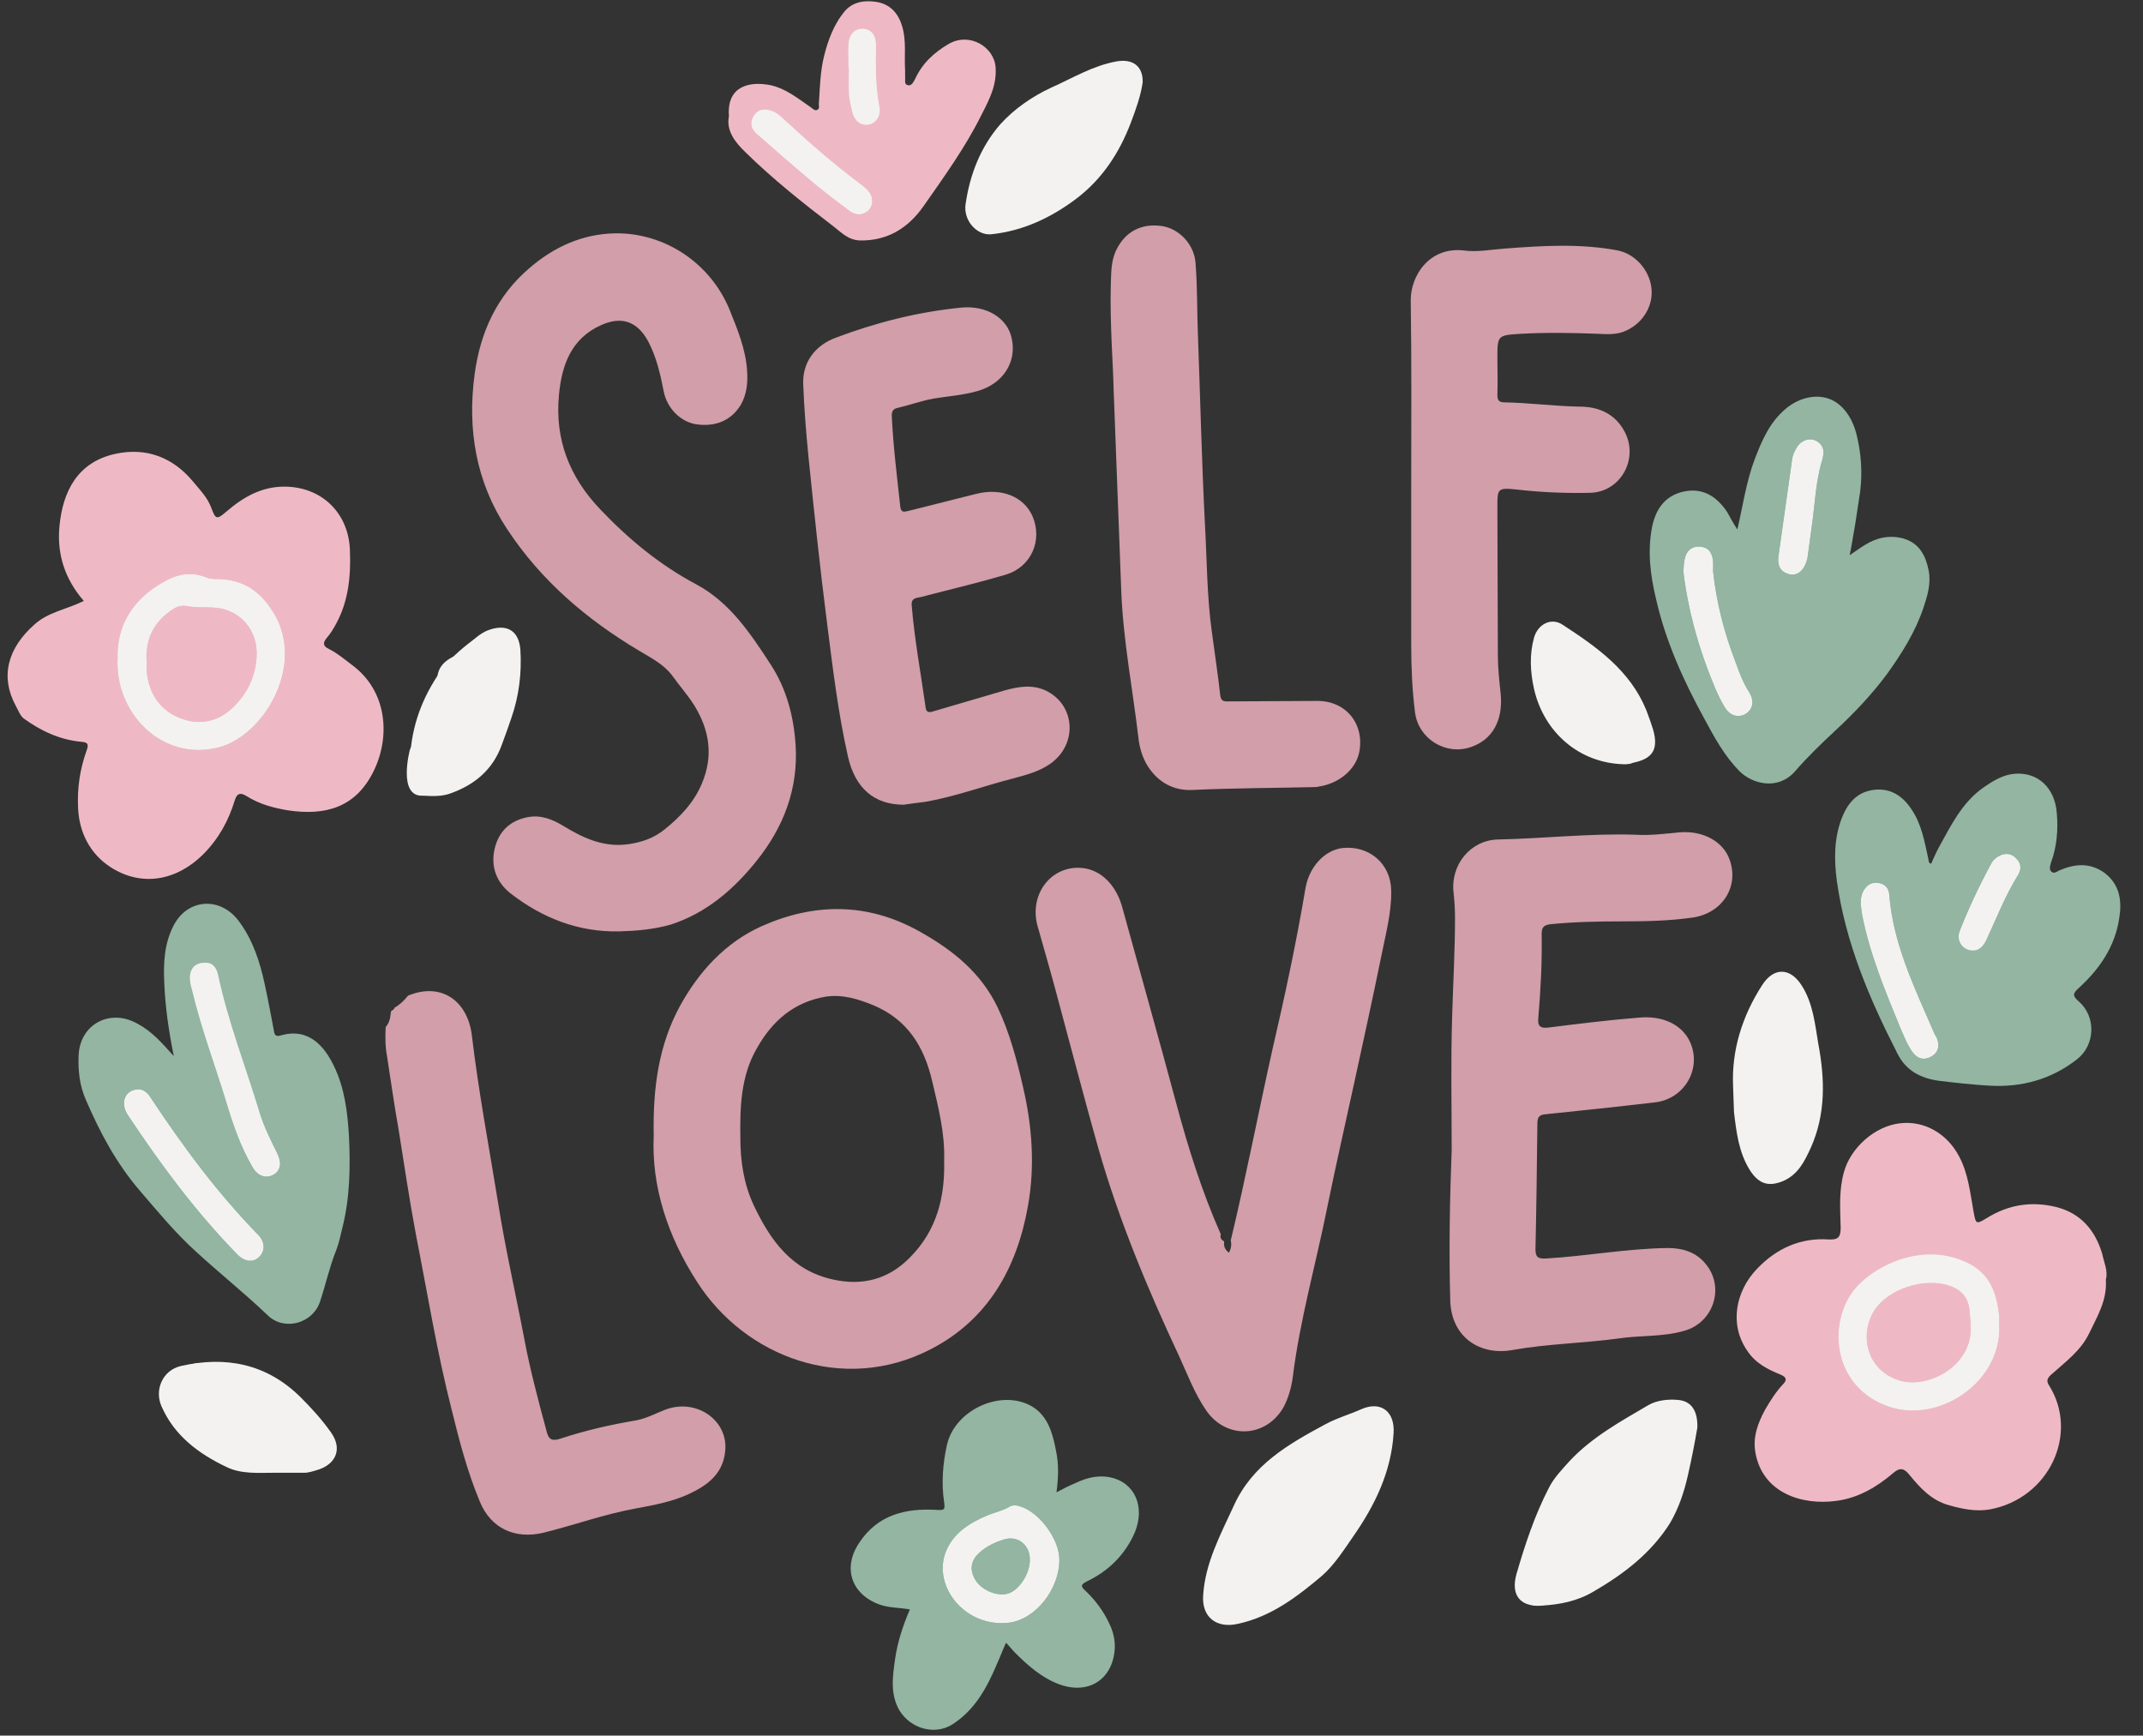
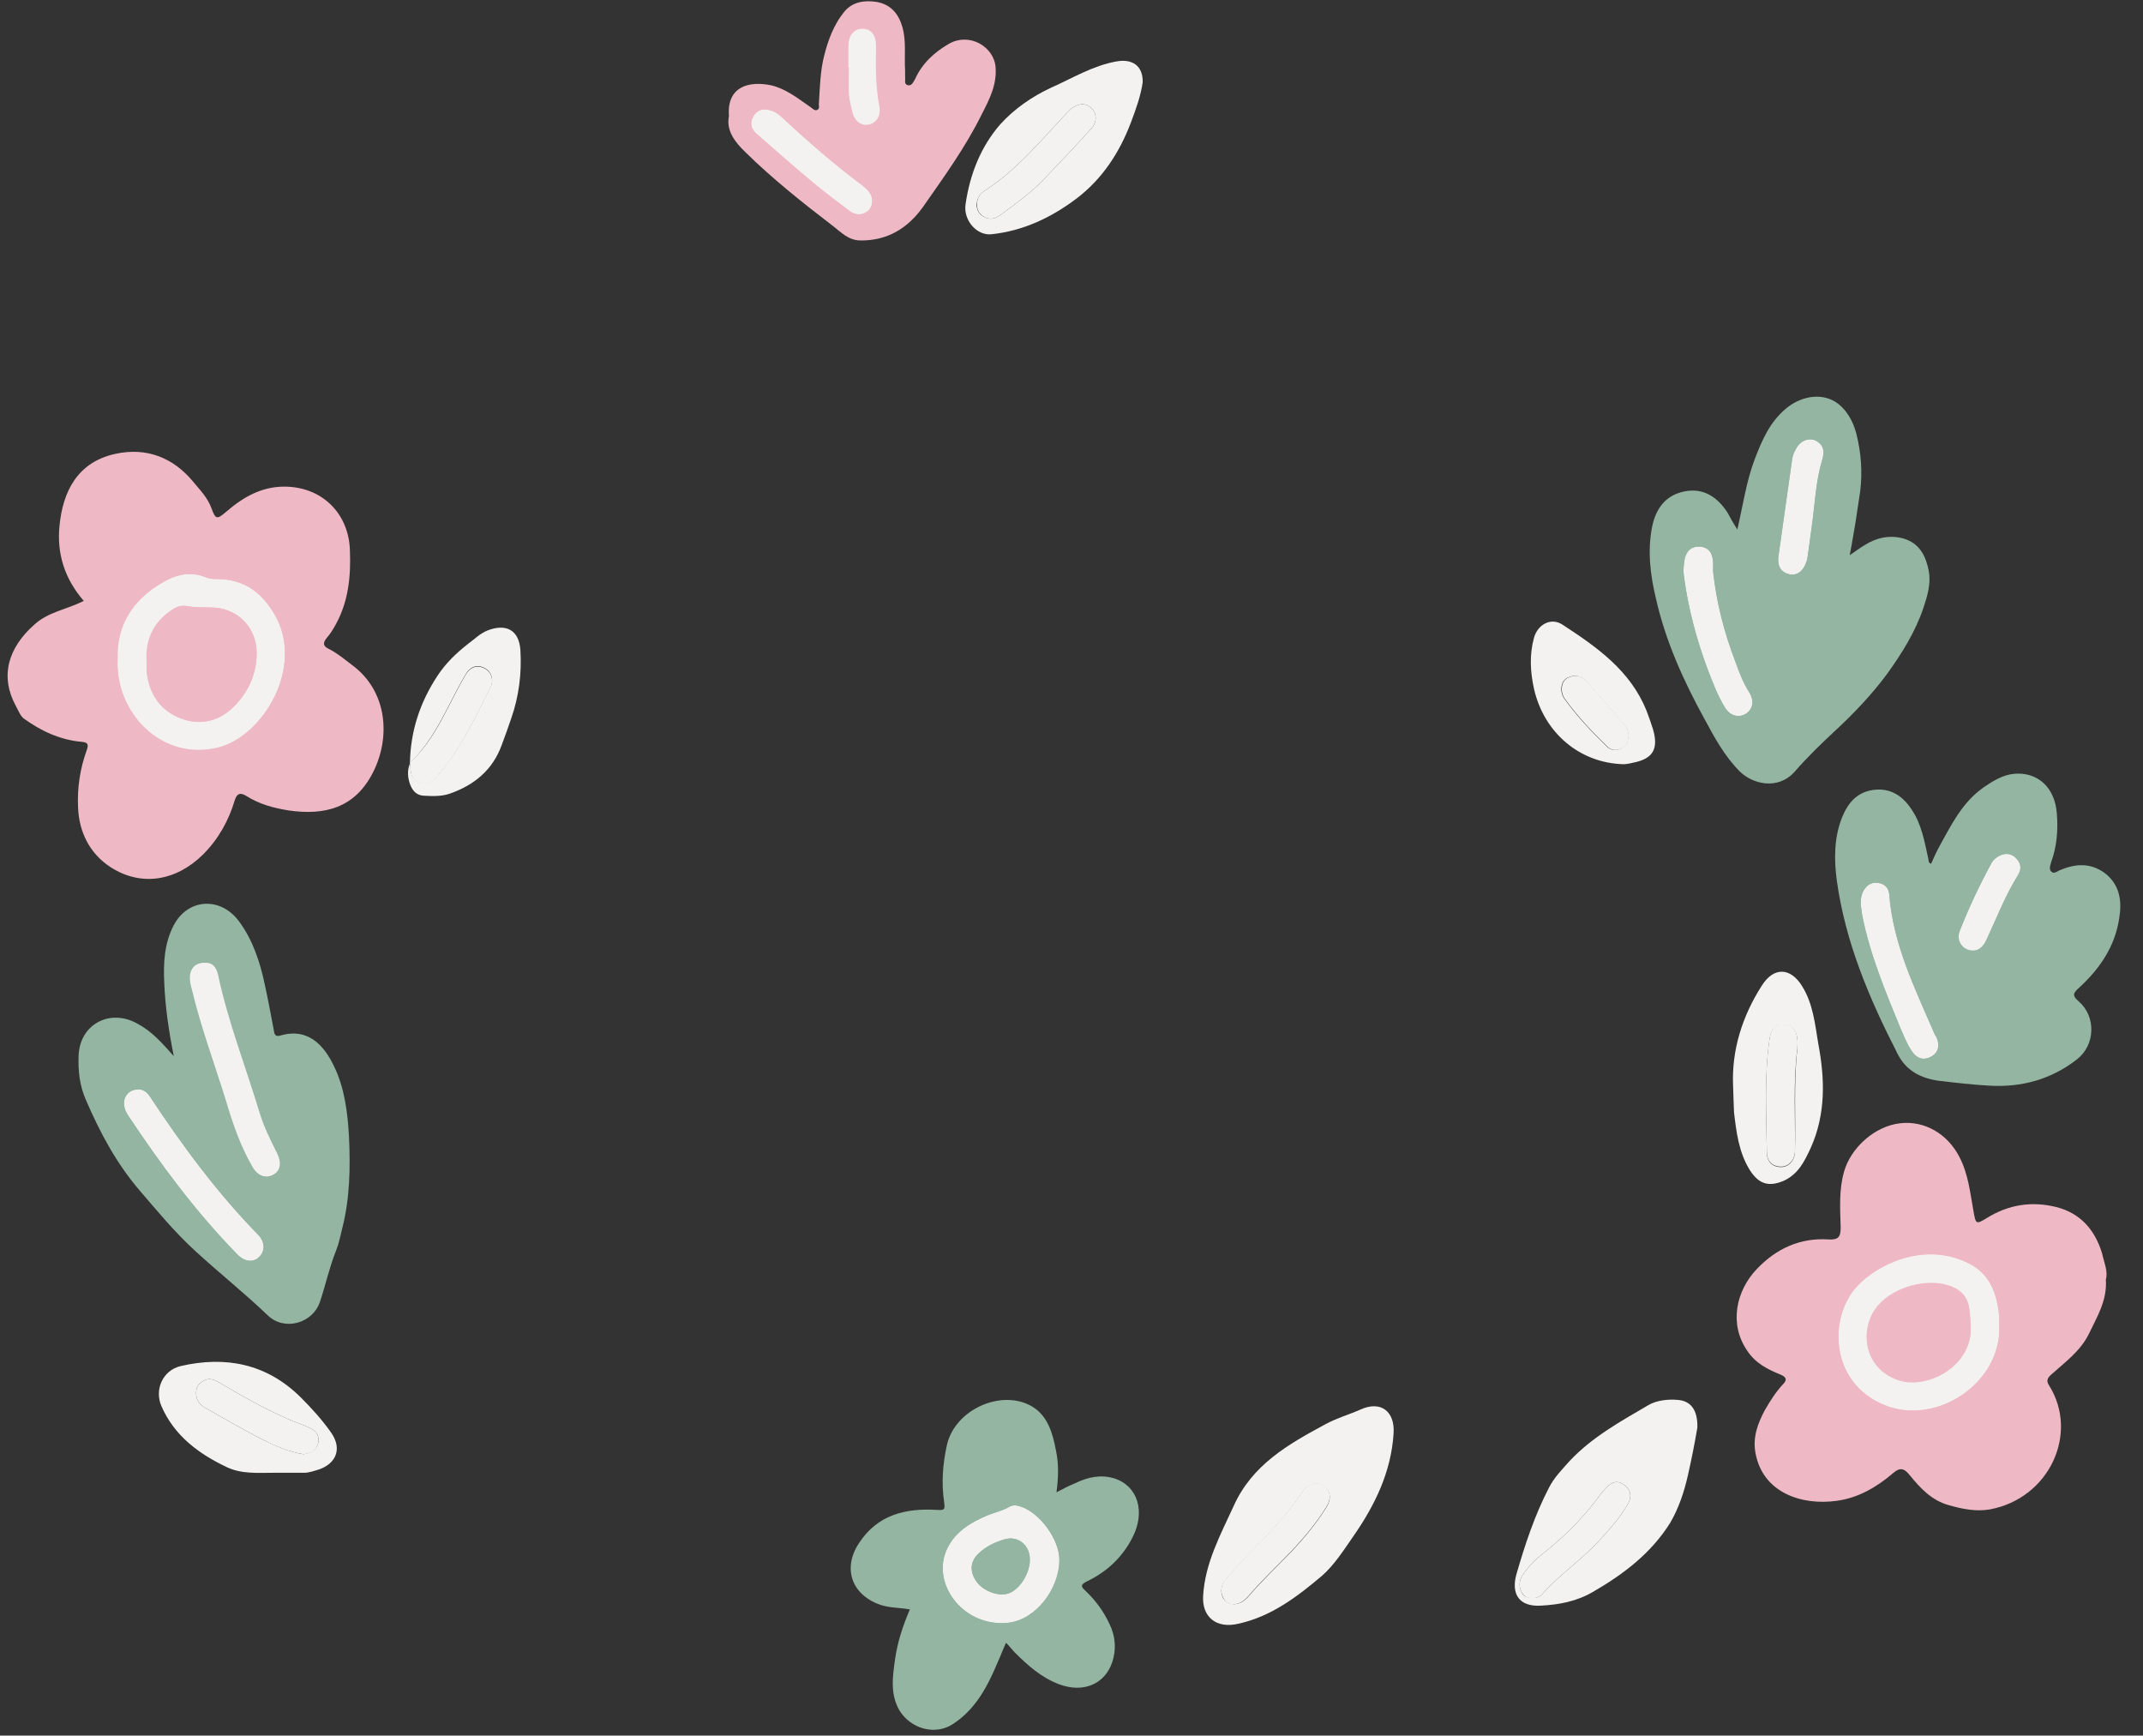
<svg xmlns="http://www.w3.org/2000/svg" fill="#000000" height="364.5" preserveAspectRatio="xMidYMid meet" version="1" viewBox="-82.5 208.4 450.1 364.5" width="450.1" zoomAndPan="magnify">
  <rect x="-82.5" y="208.4" width="450.1" height="364.5" fill="#333333" stroke="none" />
  <g id="change1_1">
    <path d="M-17.5,346c0,12.6-9.6,22.9-21.5,22.9s-21.5-10.2-21.5-22.9c0-12.6,9.6-22.9,21.5-22.9S-17.5,333.4-17.5,346 z M102.4,211.1l-8.7,1.3l-3.1,22.2l-11.3-5.9l-6,2.6v5.4l23.7,19l8.7-1.4L102.4,211.1z M316.5,466.1c0,0-21.4,2.3-21.4,14 s13.3,37.7,29.6,30.7c16.3-7,19.7-12.8,18.7-21.7C342.3,480.1,367.6,467.8,316.5,466.1z" fill="#eeb9c5" />
  </g>
  <g id="change2_1">
    <path d="M-41.8,430.7l-4.2-28l5.9,1.3l11.5,19.6l16.8,26.2l-12,28.1l-11.8-4.3l-25-36.4l8.7-6.5L-41.8,430.7z M126.4,520L111,536.9l10.6,15.9l13.4-3.1l11-12.3C146,537.4,139.9,519.2,126.4,520z M281.4,323.2l-10.3-4.9l-3.6,4.9l6.5,27.1 l8.2,15.4l15.7-7.7l5.6-54.8l-7.9-7.5l-10.2,14.5L281.4,323.2z M316.5,386.4l-13.2,7l3,4.6l9.7,31.6l5.1,3.2h10.3l11.9-24.6l2.7-25 l-13.1-6l-6.9,16.7L316.5,386.4z" fill="#93b5a2" />
  </g>
  <g id="change3_1">
-     <path d="M153,231.1l-10.8,17l-15.5,7.7l-6.2-2.6l2.2-6.9l25-21.7L153,231.1z M20.9,344.8c0,0-10.7-0.3-11.5,5.5 c-0.7,5.8-5.8,15.5-5.8,15.5s-2.7,10.1,2.8,9.7s12.9-14.8,12.9-14.8S28.7,351.1,20.9,344.8z M-23.7,502.3c0,0-14.3-8.3-17.6-7.6 c-3.3,0.6-2.7,7.7-2.7,7.7s15.2,12.8,23.3,12.7c8.1-0.1,7.7-5.9,7.7-5.9L-23.7,502.3z M196.8,514.1l-11.4,5.8c0,0-12.3,16.2-13,20.2 s0,11,8,5.5s16.5-17.2,16.5-17.2v-14.3H196.8z M259.9,515.8l-16.6,14.9L236,539c0,0-0.2,7.3,5.2,6.6c5.4-0.7,16.8-13,16.8-13 S269.6,519.3,259.9,515.8z M291.7,418.5c0,0-6.6,7.7-6.2,8.7s-2.1,27.8,3.1,28s10.7-5.5,9.7-10.9S301.5,419.5,291.7,418.5z M247,346.1c0,0-6,1.2-3.7,7.8c2.3,6.5,13,16.8,17.1,14.7s0-11.1,0-11.1L247,346.1z" fill="#f3f2f1" />
-   </g>
+     </g>
  <g id="change4_1">
-     <path d="M47.6,404c-8.6,0.2-16.2-2.8-22.9-8c-2.9-2.3-4.2-5.6-3.3-9.4c0.9-3.7,3.3-5.9,7-6.6 c2.8-0.5,5.2,0.5,7.5,1.9c4.1,2.5,8.4,4.5,13.5,3.8c2.9-0.4,5.5-1.3,7.8-3.2c3.2-2.6,6-5.5,7.7-9.5c2.5-5.9,1.6-11.3-1.6-16.5 c-1.4-2.2-3.1-4.1-4.6-6.2c-1.8-2.4-4.4-3.7-6.9-5.2c-11.1-6.6-20.7-14.8-27.8-25.6c-6.5-9.8-8.4-20.9-6.8-32.6 c1.2-8.8,4.7-16.4,11.5-22.2c5.1-4.4,11.1-7.2,18.1-7.3c10.4-0.1,20,6.3,24,16.2c1.6,4,3.3,8.1,3.6,12.5c0.2,2.5,0,5-1.3,7.3 c-2,3.3-5.3,4.7-9.4,4.1c-3.2-0.5-6.1-3.3-6.8-6.9c-0.7-3.6-1.5-7.1-3.2-10.4c-2.3-4.3-5.6-5.5-10-3.5c-6.2,2.8-8.2,8.3-8.8,14.6 c-0.9,9.4,2.2,17.3,8.7,24.1c5.9,6.2,12.4,11.6,20.1,15.7c7.1,3.8,11.4,10.3,15.7,16.9c3.3,5.1,4.8,10.8,5.2,16.8 c0.6,9.2-2.5,17.3-8.2,24.4c-4.8,6-10.6,11-18.1,13.4C54.7,403.6,51.2,403.9,47.6,404z M63.9,477.6c10.1,15.8,30.7,23.6,49,14.2 c12.1-6.2,18.2-17.1,20.5-30.1c1.5-8.3,0.9-16.7-1-24.9c-1.3-5.7-2.8-11.4-5.3-16.7c-3.5-7.4-9.5-12.2-16.5-16.1 c-10.9-6.1-22.1-6-33.1-1.1c-7.6,3.4-13.2,9.5-17.2,16.8c-4.4,8.1-5.7,17-5.5,27.2C54.3,457.5,57.7,468,63.9,477.6z M108.6,472.5 c-4.5,4.6-10,6-16.2,4.6c-8.6-1.9-13.1-8.2-16.6-15.6c-2.1-4.5-2.8-9.3-2.8-14.1c-0.1-6.5,0.1-13.1,3.5-18.9 c3.2-5.7,7.8-9.7,14.5-10.8c3.5-0.5,6.7,0.5,9.9,1.8c7.2,3,10.7,8.7,12.4,16c1.3,5.5,2.7,11,2.5,16.7 C116,459.9,114.2,466.9,108.6,472.5z M175.6,471.5c-0.7-0.6-1.1-1.2-1-2.2v-0.2c-0.6-0.3-0.9-0.8-0.7-1.5c-3.9-8.8-6.8-18-9.3-27.3 c-3.7-13.8-7.6-27.6-11.4-41.4c-1.3-4.7-4.5-7.8-8.3-8.2c-6.5-0.7-11.3,5.4-9.5,12.1c1.6,5.6,3.2,11.2,4.7,16.9 c2.7,10,5.3,20,8.1,29.9c4.3,15,10.3,29.4,16.9,43.5c1.8,3.9,3.3,8,5.8,11.6c4.3,6.1,12.6,5.6,16.2-0.8c1-1.9,1.6-4,1.9-6.1 c1.5-12.2,4.9-24,7.3-36c1.8-8.8,3.8-17.6,5.7-26.3c1.9-8.7,3.8-17.4,5.6-26.2c0.9-4.6,2.2-9.2,2.1-13.9c-0.1-5.7-4.7-9.5-10.3-8.9 c-3.7,0.5-6.9,3.9-7.7,8.4c-1.9,11.3-4.3,22.5-6.9,33.7c-3,13.4-5.6,27-8.8,40.3C176.2,469.8,176.1,470.6,175.6,471.5z M222.1,481.5 c0.2,7.7,6.2,11.7,13.2,10.4c7.3-1.3,14.8-1.4,22.1-2.4c4.6-0.7,9.3-0.3,13.8-1.6c6.2-1.7,8.6-9.1,4.6-14c-2-2.5-4.8-3.4-8-3.4 c-8.6,0.1-17,1.7-25.6,2.2c-1.8,0.1-2.2-0.4-2.2-2c0.2-8.8,0.3-17.6,0.4-26.4c0-1.4,0.5-1.8,1.8-1.9c7.7-0.8,15.3-1.6,23-2.5 c6.4-0.8,10-7.6,7-13.2c-1.8-3.3-5.7-5-10.3-4.6c-6.4,0.5-12.8,1.3-19.2,2.1c-1.7,0.2-2.3-0.3-2.1-2.1c0.5-5.8,0.8-11.7,0.7-17.6 c0-1.3,0.4-1.8,1.8-2c5.1-0.5,10.1-0.6,15.2-0.6c4.9,0,9.8-0.1,14.7-0.8c6.2-0.9,9.8-6.4,7.8-12.1c-1.3-3.8-5.5-6.2-10.5-5.8 c-3.1,0.3-6.3,0.7-9.4,0.5c-9.6-0.3-19.1,0.8-28.7,1c-5.9,0.1-10.1,5.4-9.4,11.2c0.2,1.8,0.3,3.6,0.3,5.3c0,6.9-0.4,13.7-0.6,20.6 c-0.3,9.4-0.1,18.7-0.1,28.1C222,460.5,221.8,471,222.1,481.5z M111.8,376.8c6.4-1.1,12.5-3.4,18.8-5c2.6-0.7,5.2-1.4,7.5-3 c5.8-4.1,5.3-12.4-1-15.4c-2.9-1.3-5.7-0.8-8.6,0c-5,1.5-10,2.9-15,4.4c-0.9,0.3-1.5,0.2-1.6-0.9c-1-7.1-2.3-14.1-2.9-21.2 c-0.1-1,0.1-1.6,1.3-1.8c0.7-0.1,1.4-0.3,2.1-0.5c5.4-1.4,10.9-2.7,16.3-4.3c5.4-1.6,7.8-7.2,5.7-12.2c-1.8-4.2-6.5-6.1-11.8-4.8 c-4.8,1.2-9.5,2.4-14.3,3.6c-0.9,0.2-1.5,0.4-1.7-0.8c-0.7-6.4-1.5-12.8-1.8-19.2c0-0.8,0.2-1.4,1.1-1.6c2.6-0.6,5-1.5,7.7-2 c3.1-0.5,6.2-0.7,9.3-1.6c5.2-1.5,8.2-6,7.1-11c-0.9-4.4-5.4-7-10.6-6.5c-9.1,0.9-17.8,3.1-26.3,6.3c-4.4,1.6-7.1,5.2-6.9,9.8 c0.2,5.1,0.6,10.1,1.1,15.2c1.2,11.6,2.4,23.3,3.9,34.9c1.2,9.4,2.3,18.8,4.4,28.1c1.5,6.6,5.5,10.1,11.7,10.1 C108.6,377.2,110.2,377,111.8,376.8z M213.9,310.9c0,10.9,0,21.9,0,32.8c0,4.8,0.2,9.6,0.8,14.3c0.7,5.6,6.5,9.1,11.7,7.3 c4.5-1.5,6.8-5.5,6.3-11.1c-0.3-2.8-0.6-5.5-0.6-8.3c0-10.3-0.1-20.6-0.1-30.9c0-4,0-4.2,4-3.8c5.1,0.6,10.3,0.8,15.4,0.7 c6.4-0.1,10.3-7,7.4-12.7c-2-3.9-5.5-5.4-9.5-5.4c-5.3-0.1-10.5-0.8-15.8-0.9c-1.1,0-1.5-0.4-1.5-1.5c0.1-2.6,0-5.1,0-7.7 c0-4.9,0-4.9,5-5.2c5.4-0.3,10.7-0.2,16.1,0c1.8,0.1,3.6,0.2,5.3-0.4c3.8-1.4,6.2-5,6-8.7c-0.2-3.9-3.2-7.6-7.1-8.4 c-7.9-1.5-15.8-1-23.7-0.4c-2.9,0.2-5.8,0.8-8.7,0.4c-7.2-0.8-11.1,5.3-11.1,10.4C214,284.7,213.9,297.8,213.9,310.9L213.9,310.9z M0.1,420.5c-0.1,0-0.2,0-0.3,0.1s-0.1,0.2-0.2,0.3c-0.1,1.2-0.3,2.3-1.1,3.2c-0.1,2.1-0.1,4.1,0.3,6.2c0.8,5.1,1.5,10.2,2.4,15.2 c1.2,7.5,2.3,15,3.7,22.4c2.4,12.2,4.4,24.6,7.5,36.7c1.6,6.5,3.3,13,5.9,19.2c2.3,5.6,7.4,7.9,13.3,6.5c6.5-1.6,12.8-3.9,19.4-5.1 c3.8-0.7,7.6-1.4,11.1-3c3.9-1.8,7.2-4.2,7.7-8.9c0.8-6.6-6.1-11.4-12.7-8.8c-2,0.8-3.9,1.8-6,2.2c-5.4,0.9-10.6,2.1-15.8,3.8 c-2.3,0.8-2.7-0.2-3.1-1.9c-1.7-6.3-3.4-12.7-4.6-19.1c-1.8-9.5-4-19-5.5-28.6c-1.9-11.7-4.1-23.3-5.5-35.1 c-0.9-7.2-6.4-11.2-13.4-8.3c-0.8,1-1.7,1.9-2.8,2.5c-0.1,0.2-0.2,0.4-0.4,0.6C0,420.4,0,420.5,0.1,420.5z M153,332.5 c0.4,10.4,2.4,20.6,3.6,30.8c0.2,2,0.8,4.1,1.9,5.9c2.2,3.5,5.5,5.3,9.5,5.1c8.5-0.4,17-0.4,25.5-0.6c0.3,0,0.6,0,0.9-0.1 c4.3-0.6,7.9-3.6,8.6-7.3c1.1-5.9-2.8-10.7-8.8-10.7c-6.1,0-12.3,0.1-18.4,0.1c-0.9,0-1.8,0.2-2-1.2c-0.5-4.5-1.2-9.1-1.8-13.6 c-1-7.3-1-14.7-1.4-22c-0.7-13.4-1-26.8-1.5-40.3c-0.2-5-0.1-10-0.5-15c-0.3-3.9-3.4-7.1-6.9-7.7c-4.4-0.7-7.8,1.1-9.7,4.9 c-1.2,2.4-1.1,5-1.2,7.5c-0.2,8.4,0.5,16.7,0.6,22C152,306.5,152.5,319.5,153,332.5z" fill="#d19eaa" />
-   </g>
+     </g>
  <g id="change3_2">
    <path d="M170.2,543.5c0.4-6.8,3.6-12.7,6.4-18.8c3.9-8.7,11.5-13,19.3-17.2c2.4-1.3,4.9-2,7.4-3.1 c4.2-1.9,7.2,0.4,6.9,5c-0.5,8.1-3.9,15.1-8.5,21.7c-2,2.9-4,6-6.5,8.2c-5.2,4.4-10.7,8.6-17.6,10.1 C173,550.5,169.9,548,170.2,543.5z M176.8,545.3c1.2-0.1,2.1-0.7,2.9-1.6c2.9-3.4,6.1-6.4,9.2-9.6c2.6-2.8,5.1-5.8,7.1-9 c1.2-1.9,1-3.5-0.4-4.6c-1.3-1-3.3-0.5-4.5,1.2c-3.2,4.8-7.2,9-11.3,13.1c-1.7,1.7-3.3,3.5-4.9,5.4c-0.9,1.1-1.2,2.4-0.5,3.8 C174.9,544.8,175.7,545.3,176.8,545.3z M274,508.2c-0.5,3-1.2,6.6-2,10.1s-1.9,6.8-3.7,9.9c-4,6.4-9.8,10.8-16.2,14.5 c-3.4,2-7.1,2.7-10.9,2.9c-4.5,0.3-6.4-2.3-5.2-6.6c1.8-6.2,3.8-12.3,6.8-18.1c1.1-2.2,2.8-3.9,4.4-5.7c4.7-5,10.7-8.3,16.5-11.7 c1.7-1,4.1-1.3,6.2-1.1C272.6,502.6,274.1,504.5,274,508.2z M239.2,544c0.9,0,1.7-0.2,2.2-0.8c3.8-4.3,8.6-7.4,12.4-11.7 c2.1-2.3,4.2-4.7,5.7-7.4c0.7-1.4,0.6-2.8-0.8-3.8c-1.4-1.1-2.7-0.7-3.8,0.5c-0.5,0.6-1.1,1.1-1.5,1.8c-3.1,4.2-6.8,8-10.9,11.3 c-1.9,1.5-3.7,3.1-5.1,5.1c-0.8,1.2-1,2.5-0.3,3.8C237.4,543.7,238.3,543.9,239.2,544z M157.5,225.7c-0.4,2.8-1.4,5.6-2.5,8.5 c-2.4,6.3-6,11.8-11.4,15.9c-5.3,4-11.2,6.8-17.9,7.5c-3.1,0.3-5.9-3-5.4-6.3c0.9-6.3,3.2-12.1,7.3-16.8c2.9-3.2,6.6-5.8,10.7-7.7 c4.5-2,8.7-4.6,13.7-5.5C155.3,220.7,157.6,222.2,157.5,225.7z M122.6,251.5c0.1,1.1,0.6,2,1.7,2.5c1.3,0.7,2.4,0.2,3.4-0.5 c3.1-2.3,6.2-4.5,8.9-7.3c3.4-3.6,6.8-7.1,10.1-10.8c1.3-1.4,1.2-3.3-0.1-4.4c-1.4-1.2-2.8-0.7-4.1,0.2c-0.3,0.3-0.6,0.6-0.9,0.9 c-5.5,5.8-10.6,12.1-17.5,16.5C123.1,249.3,122.7,250.3,122.6,251.5z M281.5,436.3c-0.3-7.3,1.9-14.5,6.1-21c2.5-3.9,6-3.7,8.4,0.2 c2.3,3.7,2.7,7.9,3.4,12.1c1.4,7.4,1.6,14.8-1.6,21.9c-1.3,2.8-2.6,5.5-5.7,6.9c-3.1,1.3-5.2,0.7-7.1-2.3c-2.3-3.7-2.8-7.9-3.3-12.1 C281.6,440.2,281.6,438.5,281.5,436.3z M295,428.7c0-0.7,0-1.4,0-2c-0.1-1.8-1.1-3-2.9-3.1c-1.7-0.1-2.6,1-2.9,2.8 c-1.2,8-0.7,16.1-0.6,24.1c0,1.7,1,3,3,3c1.6,0,2.9-1.4,2.9-3.3C294.7,442.9,294.2,435.7,295,428.7z M-25,517.7 c-3.4,0-6.8,0.3-9.9-1.2c-5.9-2.8-11-6.6-13.7-12.8c-1.5-3.5,0.3-7.5,4-8.4c9.5-2.2,18.1-0.5,25.2,6.5c2.3,2.3,4.5,4.7,6.4,7.4 c2.5,3.5,1,6.6-2.5,7.8c-1,0.3-2.1,0.7-3.1,0.7C-20.7,517.7-22.9,517.7-25,517.7z M-18.8,513.8c1.4-0.2,2.6-0.7,3.1-2.2 c0.4-1.5-0.3-2.6-1.5-3.2c-1.8-0.9-3.7-1.4-5.5-2.3c-4.6-2.1-9-4.5-13.3-7.1c-1.1-0.6-2.2-1.4-3.6-0.7c-1,0.5-1.7,1.3-1.7,2.5 c-0.1,1.5,0.7,2.6,2,3.3c4,2.3,8,4.6,12.1,6.7C-24.5,512.1-21.8,513.3-18.8,513.8z M258.6,368.9c-9.3-0.2-16.8-6.6-18.9-15.8 c-0.8-3.6-1-7.2,0-10.8c0.8-2.8,3.6-4.3,6-2.7c7.2,4.7,14.2,9.6,17.6,18c0.5,1.3,1,2.7,1.4,4c1.2,4.2-0.1,6.2-4.3,7 C259.6,368.8,258.8,368.9,258.6,368.9z M259.4,362.8c0.2-1-0.4-1.8-1-2.5c-2.5-2.9-5.1-5.8-7.6-8.7c-1.2-1.4-2.7-1.6-4.2-0.8 c-1.3,0.7-1.6,2.9-0.5,4.4c2.6,3.6,5.6,6.8,8.8,9.9c0.8,0.8,1.8,1.1,3,0.5C259.1,365,259.6,364.1,259.4,362.8z M11.4,357.3 c1.3-2.5,2.5-4.9,3.9-7.3c0.9-1.5,2.3-2.2,4-1.3c1.4,0.7,2,2.5,1.2,4c-3,5.9-5.7,11.9-9.9,17.1c-0.4,0.5-0.8,1-1.2,1.5 c-1,1.2-2.1,2-3.7,1.4c-1.6-0.5-2-1.8-2-3.4c0-0.2-0.1-0.4-0.1-0.6c-0.6,1.5-0.5,3.1,0.1,4.6c0.5,1.2,1.3,2.1,2.7,2.2 c1.8,0.1,3.7,0.2,5.5-0.4c5.2-1.8,9.1-5,11-10.3c0.7-1.9,1.4-3.8,2-5.6c1.6-4.6,2.2-9.4,1.9-14.3c-0.3-4.2-3-5.6-6.9-4.1 c-1.7,0.7-2.8,1.9-4.2,2.9c-2.4,1.9-4.6,4-6.3,6.6c-3.7,5.6-5.7,11.7-5.8,18.4C7,365.3,9.3,361.4,11.4,357.3z" fill="#f3f2f1" />
  </g>
  <g id="change5_1">
    <path d="M3.6,368.6c3.4-3.2,5.7-7.1,7.8-11.2c1.3-2.5,2.5-4.9,3.9-7.3c0.9-1.5,2.3-2.2,4-1.3 c1.4,0.7,2,2.5,1.2,4c-3,5.9-5.7,11.9-9.9,17.1c-0.4,0.5-0.8,1-1.2,1.5c-1,1.2-2.1,2-3.7,1.4c-1.6-0.5-2-1.8-2-3.4 C3.7,369.1,3.6,368.9,3.6,368.6L3.6,368.6z M-36.7,365.4c9.6-2.4,18.2-17.1,11.9-27.9c-2.8-4.8-6.4-7.4-12-7.5c-0.8,0-1.6,0-2.3-0.3 c-3.3-1.4-6.3-0.7-9.2,1c-6.6,3.7-9.8,9.4-9.5,16C-58.4,357.9-48.7,368.3-36.7,365.4z M-46.1,336.3c0.9-0.6,1.8-0.8,3-0.6 c1.8,0.3,3.7,0.2,5.5,0.3c5.4,0.3,9.3,4.7,9,10.2c-0.2,4.3-2,7.9-5,10.8c-3.2,3.1-7.2,3.7-11.1,2.2s-6.3-4.7-6.9-9.1 c-0.1-0.8,0-1.7,0-2.5C-52,342.6-50.2,338.9-46.1,336.3z M337.4,484.8c-0.5-4.9-1.9-9.1-6.9-11.4c-9-4.2-18.6,0.4-22.9,5 c-6.1,6.5-5.9,20.4,5.8,25.1c11,4.4,24.8-4.8,24-17C337.4,486.1,337.4,485.5,337.4,484.8z M316.3,498.2c-7.3-2.4-8.3-10.3-4.8-15.1 c3-4,9.5-6.1,14.4-5c3.3,0.8,5.1,2.5,5.3,5.9c0.1,0.9,0.1,1.7,0.2,2.6C332,495.1,322.4,500.1,316.3,498.2z M277.3,326.4 c-0.1-1.8-0.9-3.1-2.8-3.2c-1.8-0.1-2.9,1-3.2,2.8c-0.2,1.2-0.3,2.4-0.1,3.6c0.9,6.6,2.6,13,4.9,19.2c1.1,2.8,2.1,5.6,3.7,8.2 c1.1,1.8,2.9,2.2,4.4,1.3c1.5-1,1.8-2.7,0.7-4.5c-1.3-2-2.1-4.2-2.9-6.4c-2.4-6.1-4-12.5-4.7-19 C277.3,327.7,277.4,327.1,277.3,326.4z M293.3,329c1.6,0.4,3-0.7,3.6-2.6c0.1-0.2,0.1-0.4,0.2-0.6c0.3-2.2,0.6-4.4,0.9-6.6 c0.7-4.7,0.8-9.5,2.2-14.1c0.5-1.7,0.5-3.1-1.2-4.1c-1.5-0.8-3.4-0.1-4.3,1.7c-0.4,0.7-0.7,1.4-0.8,2.2c-1,6.9-1.9,13.7-2.9,20.6 C290.9,327.2,291.4,328.5,293.3,329z M308.6,400.5c1.6,8.2,4.8,15.9,8,23.7c0.8,1.8,1.5,3.7,2.7,5.3c1.1,1.4,2.5,1.6,4,0.7 c1.4-0.9,1.6-2.3,1-3.8c-0.1-0.3-0.4-0.6-0.5-0.9c-4.1-9.5-8.7-18.8-9.5-29.3c-0.1-1.2-0.8-2-1.9-2.3c-1.3-0.3-2.4,0-3.2,1.1 c-0.7,1-0.9,2.1-0.9,3.3C308.4,399,308.5,399.7,308.6,400.5z M334.8,405.6c2.1-4.5,3.9-9.2,6.6-13.5c0.7-1.2,0.6-2.4-0.4-3.4 c-0.9-1-2.1-1.2-3.3-0.7c-0.9,0.4-1.6,1-2,1.8c-2.5,4.6-4.7,9.3-6.6,14.1c-0.8,2.1,0.7,4.1,2.7,4.1 C333.3,408.1,334.2,407,334.8,405.6z M-42.6,413.2c-0.1,1,0.1,2,0.4,3c1.9,8,4.8,15.7,7.2,23.5c1.4,4.7,3,9.4,5.5,13.7 c1.1,2,2.9,2.6,4.5,1.7c1.5-0.8,1.8-2.5,0.8-4.5c-1.4-2.8-2.8-5.6-3.7-8.6c-2.9-9.6-6.6-19-8.7-28.9c-0.3-1.5-1.2-2.6-2.8-2.5 C-41.3,410.5-42.4,411.6-42.6,413.2z M-55.7,442.5c6.9,10.4,14.3,20.4,23.1,29.4c1.5,1.5,3.3,1.7,4.5,0.5c1.3-1.2,1.3-3.1-0.1-4.6 c-8.7-8.9-16-18.8-22.8-29.1c-0.6-1-1.5-1.5-2.4-1.6C-56.2,437.2-57.3,439.9-55.7,442.5z M131.9,524.8c-0.8-0.3-1.8-0.4-2.5,0.1 c-1.4,0.8-2.9,1.1-4.4,1.7c-3.8,1.6-7.3,3.7-8.9,7.8c-2.7,7.2,4.1,15.8,13.2,14.8c5.8-0.6,10.8-7.1,10.7-13.2 C140,531.7,135.9,526.1,131.9,524.8z M129.1,543.1c-2.3,0.6-5.6-0.8-6.8-3c-1.2-2-0.9-4,0.9-5.6c1.5-1.4,3.3-2.2,5.2-2.8 c3-0.9,5.5,1.3,5.4,4.5C133.7,539.1,131.4,542.5,129.1,543.1z M98.7,247.4c-5.9-4.4-11.4-9.2-16.8-14.2c-0.7-0.7-1.5-1.3-2.5-1.6 c-1.5-0.5-2.9-0.2-3.7,1.3c-0.8,1.4-0.4,2.6,0.7,3.6c4.1,3.6,8.1,7.1,12.3,10.6c2.3,1.9,4.7,3.7,7.1,5.5c1,0.8,2.2,1.1,3.4,0.5 c1-0.5,1.5-1.4,1.5-2.6C100.7,249.1,99.7,248.2,98.7,247.4z M95.8,222.6c0,1.9-0.1,3.7,0,5.5c0.1,1.3,0.4,2.5,0.7,3.8 c0.5,2,1.9,3,3.5,2.7c1.6-0.3,2.7-1.9,2.3-3.8c-0.8-4.2-0.8-8.5-0.7-12.8c0-2.2-1-3.5-2.8-3.6c-1.8,0-3,1.2-3.1,3.4 c-0.1,1.6,0,3.1,0,4.7C95.7,222.6,95.7,222.6,95.8,222.6z M179.7,543.6c2.9-3.4,6.1-6.4,9.2-9.6c2.6-2.8,5.1-5.8,7.1-9 c1.2-1.9,1-3.5-0.4-4.6c-1.3-1-3.3-0.5-4.5,1.2c-3.2,4.8-7.2,9-11.3,13.1c-1.7,1.7-3.3,3.5-4.9,5.4c-0.9,1.1-1.2,2.4-0.5,3.8 c0.5,1,1.3,1.5,2.4,1.4C178,545.2,178.9,544.5,179.7,543.6z M241.4,543.2c3.8-4.3,8.6-7.4,12.4-11.7c2.1-2.3,4.2-4.7,5.7-7.4 c0.7-1.4,0.6-2.8-0.8-3.8c-1.4-1.1-2.7-0.7-3.8,0.5c-0.5,0.6-1.1,1.1-1.5,1.8c-3.1,4.2-6.8,8-10.9,11.3c-1.9,1.5-3.7,3.1-5.1,5.1 c-0.8,1.2-1,2.5-0.3,3.8c0.5,1,1.3,1.2,2.2,1.3C240.1,544,240.9,543.8,241.4,543.2z M124.3,254c1.3,0.7,2.4,0.2,3.4-0.5 c3.1-2.3,6.2-4.5,8.9-7.3c3.4-3.6,6.8-7.1,10.1-10.8c1.3-1.4,1.2-3.3-0.1-4.4c-1.4-1.2-2.8-0.7-4.1,0.2c-0.3,0.3-0.6,0.6-0.9,0.9 c-5.5,5.8-10.6,12.1-17.5,16.5c-0.9,0.6-1.4,1.6-1.4,2.8C122.7,252.5,123.2,253.4,124.3,254z M295,426.6c-0.1-1.8-1.1-3-2.9-3.1 c-1.7-0.1-2.6,1-2.9,2.8c-1.2,8-0.7,16.1-0.6,24.1c0,1.7,1,3,3,3c1.6,0,2.9-1.4,2.9-3.3c0.1-7.2-0.4-14.4,0.5-21.5 C295,427.9,295.1,427.3,295,426.6z M-15.7,511.6c0.4-1.5-0.3-2.6-1.5-3.2c-1.8-0.9-3.7-1.4-5.5-2.3c-4.6-2.1-9-4.5-13.3-7.1 c-1.1-0.6-2.2-1.4-3.6-0.7c-1,0.5-1.7,1.3-1.7,2.5c-0.1,1.5,0.7,2.6,2,3.3c4,2.3,8,4.6,12.1,6.7c2.6,1.3,5.4,2.5,8.4,3 C-17.4,513.7-16.2,513.2-15.7,511.6z M258.5,360.3c-2.5-2.9-5.1-5.8-7.6-8.7c-1.2-1.4-2.7-1.6-4.2-0.8c-1.3,0.7-1.6,2.9-0.5,4.4 c2.6,3.6,5.6,6.8,8.8,9.9c0.8,0.8,1.8,1.1,3,0.5s1.6-1.5,1.5-2.8C259.6,361.8,259.1,361,258.5,360.3z" fill="#f3f2f1" />
  </g>
  <g id="change1_2">
    <path d="M-64.9,334.6c-4-4.6-5.7-9.9-5.1-15.8c0.7-7.2,3.8-13.4,11.8-15.1c6.5-1.4,12.1,0.8,16.3,5.9 c1.4,1.7,3,3.3,3.8,5.5c0.9,2.5,1.2,2.4,3.2,0.7c3.5-3,7.3-5.2,12.1-5.2c7.9,0,13.6,5.6,13.8,13.5c0.2,5.3-0.3,10.5-2.9,15.3 c-0.6,1.1-1.2,2.1-2,3c-0.8,1-0.8,1.7,0.5,2.3c1.8,0.9,3.3,2.2,4.9,3.4c7.4,5.5,8.1,15.2,4.3,22.6s-10.1,9-17.7,7.9 c-3.1-0.5-6.1-1.3-8.8-3c-1.1-0.7-2-0.8-2.5,0.9c-1.3,4.3-3.4,8.1-6.7,11.4c-5.6,5.5-12.9,6.8-19.4,2.6c-4.3-2.8-6.6-7.3-6.8-12.5 c-0.2-4.1,0.4-8.1,1.8-12c0.4-1.1,0.4-1.7-1-1.8c-4.6-0.4-8.6-2.3-12.2-4.9c-0.7-0.5-1.2-1.8-1.7-2.7c-3.3-6.1-1.7-12.1,4-17.1 C-72.3,336.9-68.5,336.4-64.9,334.6z M-57.8,346.7c-0.6,11.2,9,21.7,21.1,18.7c9.6-2.4,18.2-17.1,11.9-27.9c-2.8-4.8-6.4-7.4-12-7.5 c-0.8,0-1.6,0-2.3-0.3c-3.3-1.4-6.3-0.7-9.2,1C-54.8,334.4-58,340-57.8,346.7z M359.8,477.1c0.3,4.5-1.9,7.9-3.6,11.5 c-1.8,3.6-5,5.9-7.9,8.5c-0.9,0.8-1,1.4-0.4,2.3c6.3,10.1,0,23.7-12.5,26c-2.9,0.5-5.8-0.1-8.6-0.9c-3.6-1-6-3.6-8.2-6.3 c-1.1-1.4-2-1.7-3.4-0.5c-3.5,3-7.4,5.3-12,5.9c-7.3,1-15.5-1.7-17-10.1c-0.6-3.3,0.5-6.2,2-9c1.1-1.9,2.3-3.8,3.8-5.4 c0.9-0.9,0.7-1.5-0.5-2c-2.7-1.1-5.3-2.4-7-5c-3.9-5.6-2.4-12.6,2-17.2c4.1-4.3,9.1-6.6,15.1-6.2c2,0.1,2.5-0.5,2.5-2.5 c-0.1-3.9-0.4-7.8,0.7-11.7c1.4-5,6.4-9.6,11.8-10.2c5.1-0.6,9.9,2.2,12.4,7c1.9,3.6,2.3,7.6,3,11.5c0.5,2.7,0.5,2.8,2.8,1.4 c4.5-2.8,9.4-3.6,14.6-2.3c5.1,1.3,8.1,4.8,9.6,9.7C359.4,473.5,360.3,475.4,359.8,477.1z M337.4,486.5c0-0.4,0.1-1,0-1.6 c-0.5-4.9-1.9-9.1-6.9-11.4c-9-4.2-18.6,0.4-22.9,5c-6.1,6.5-5.9,20.4,5.8,25.1C324.3,507.9,338.1,498.7,337.4,486.5z M70.6,232.8 c-0.5-6.4,4.4-7.4,8.8-6.5c3.1,0.7,5.6,2.7,8.2,4.5c0.5,0.3,0.9,0.9,1.5,0.7c0.7-0.3,0.3-1,0.4-1.5c0.2-3.3,0.3-6.8,1.1-9.9 c0.8-3.2,2-6.5,4.2-9.2c1.7-2.1,4.2-2.5,6.8-2.1c2.9,0.5,4.6,2.4,5.4,5.2c0.9,3,0.4,6.1,0.6,9.2c0,0.4,0,0.9,0,1.3 c0.1,0.7-0.3,1.6,0.6,1.8c0.8,0.2,1.2-0.8,1.5-1.3c1.5-3.3,4-5.6,7.1-7.4c4.4-2.5,9.5,0.7,9.8,4.9c0.3,3.7-1.3,6.8-2.9,9.9 c-3.4,6.9-7.9,13.1-12.3,19.4c-3.2,4.5-7.5,7.2-13.3,7.1c-2.5-0.1-3.9-1.7-5.6-3c-6.4-4.9-12.7-9.9-18.4-15.5 C71.8,238.2,70,235.8,70.6,232.8z M100.7,250.5c-0.1-1.4-1-2.3-2-3.1c-5.9-4.4-11.4-9.2-16.8-14.2c-0.7-0.7-1.5-1.3-2.5-1.6 c-1.5-0.5-2.9-0.2-3.7,1.3c-0.8,1.4-0.4,2.6,0.7,3.6c4.1,3.6,8.1,7.1,12.3,10.6c2.3,1.9,4.7,3.7,7.1,5.5c1,0.8,2.2,1.1,3.4,0.5 C100.2,252.6,100.7,251.7,100.7,250.5z M95.6,222.6L95.6,222.6c0.1,1.9,0,3.7,0.1,5.5c0.1,1.3,0.4,2.5,0.7,3.8c0.5,2,1.9,3,3.5,2.7 c1.6-0.3,2.7-1.9,2.3-3.8c-0.8-4.2-0.8-8.5-0.7-12.8c0-2.2-1-3.5-2.8-3.6c-1.8,0-3,1.2-3.1,3.4C95.6,219.4,95.6,221,95.6,222.6z M-51.6,350.1c0.6,4.3,3,7.5,6.9,9.1s7.9,0.9,11.1-2.2c3-2.9,4.8-6.5,5-10.8c0.3-5.5-3.5-9.9-9-10.2c-1.8-0.1-3.7,0.1-5.5-0.3 c-1.2-0.2-2,0-3,0.6c-4.1,2.6-6,6.4-5.6,11.2C-51.7,348.3-51.8,349.2-51.6,350.1z M331.2,484.1c-0.2-3.4-2.1-5.2-5.3-5.9 c-4.9-1.1-11.4,0.9-14.4,5c-3.4,4.7-2.5,12.7,4.8,15.1c6.1,2,15.7-3.1,15.1-11.5C331.4,485.8,331.3,485,331.2,484.1z" fill="#eeb9c5" />
  </g>
  <g id="change2_2">
    <path d="M282.4,319.6c1.2-5.2,1.9-10.2,3.7-14.9c1.5-3.9,3.1-7.6,6.4-10.4c3-2.6,7.3-3.5,10.5-1.5 c2.3,1.5,3.7,4,4.4,6.7c1,4,1.3,8,0.8,12.1c-0.3,2.2-0.7,4.4-1,6.6c-0.4,2.2-0.7,4.3-1.2,6.8c1.2-0.8,2.1-1.5,3.1-2.1 c2.5-1.6,5.3-2.2,8.2-1.4c3.4,1,4.7,3.7,5.3,6.8c0.5,2.7-0.3,5.3-1.1,7.7c-1.7,5.1-4.6,9.7-7.7,14c-3.2,4.3-6.9,8.2-10.9,11.9 c-2.9,2.7-5.8,5.5-8.4,8.5c-3.6,4.1-9,2.6-11.6,0c-3.2-3.2-5.3-7.1-7.4-11c-4.4-8-8.2-16.4-10.2-25.3c-1.2-5-1.8-10-0.8-15.1 c0.8-3.8,2.8-6.6,6.8-7.4s6.9,1.2,9,4.4C280.9,317.1,281.5,318.2,282.4,319.6z M277.3,328.3c0-0.6,0-1.3,0-1.9 c-0.1-1.8-0.9-3.1-2.8-3.2c-1.8-0.1-2.9,1-3.2,2.8c-0.2,1.2-0.3,2.4-0.1,3.6c0.9,6.6,2.6,13,4.9,19.2c1.1,2.8,2.1,5.6,3.7,8.2 c1.1,1.8,2.9,2.2,4.4,1.3c1.5-1,1.8-2.7,0.7-4.5c-1.3-2-2.1-4.2-2.9-6.4C279.7,341.2,278,334.9,277.3,328.3z M291,325.4 c-0.2,1.8,0.4,3.1,2.3,3.6c1.6,0.4,3-0.7,3.6-2.6c0.1-0.2,0.1-0.4,0.2-0.6c0.3-2.2,0.6-4.4,0.9-6.6c0.7-4.7,0.8-9.5,2.2-14.1 c0.5-1.7,0.5-3.1-1.2-4.1c-1.5-0.8-3.4-0.1-4.3,1.7c-0.4,0.7-0.7,1.4-0.8,2.2C292.9,311.7,292,318.5,291,325.4z M323.1,389.8 c0.5-1.1,1-2.3,1.6-3.4c2.6-4.7,4.9-9.5,9.5-12.7c1.9-1.3,4-2.6,6.4-2.8c4.9-0.4,8.5,2.9,8.9,8.3c0.3,3.5,0,7-1.2,10.3 c-0.2,0.7-0.5,1.5,0.1,2c0.5,0.4,1.1,0,1.6-0.3c3.3-1.4,6.4-1.7,9.5,0.5c3.3,2.5,3.7,6,3.1,9.6c-0.9,5.9-4.1,10.6-8.5,14.6 c-1.2,1.1-1.4,1.6,0,2.8c3.7,3.2,3.5,9.2-0.4,12.2c-5.4,4.2-11.6,5.9-18.4,5.5c-3.5-0.2-7-0.6-10.4-1c-3.9-0.5-7.1-2.1-8.9-5.8 c-5.9-11.5-10.9-23.3-12.7-36.2c-0.6-4.4-0.6-8.9,1-13.1c1.2-3.1,3.1-5.5,6.6-6c3.6-0.5,6.2,1.2,8.1,4.1c2.1,3.1,2.7,6.7,3.5,10.3 C322.6,389.2,322.5,389.6,323.1,389.8z M308.3,398.2c0.1,0.8,0.2,1.6,0.3,2.3c1.6,8.2,4.8,15.9,8,23.7c0.8,1.8,1.5,3.7,2.7,5.3 c1.1,1.4,2.5,1.6,4,0.7c1.4-0.9,1.6-2.3,1-3.8c-0.1-0.3-0.4-0.6-0.5-0.9c-4.1-9.5-8.7-18.8-9.5-29.3c-0.1-1.2-0.8-2-1.9-2.3 c-1.3-0.3-2.4,0-3.2,1.1C308.4,395.9,308.3,397,308.3,398.2z M331.7,408.2c1.6-0.2,2.5-1.2,3.1-2.6c2.1-4.5,3.9-9.2,6.6-13.5 c0.7-1.2,0.6-2.4-0.4-3.4c-0.9-1-2.1-1.2-3.3-0.7c-0.9,0.4-1.6,1-2,1.8c-2.5,4.6-4.7,9.3-6.6,14.1 C328.2,406.2,329.7,408.3,331.7,408.2z M-46,430.2c-1.1-5.5-1.8-10.4-2-15.4c-0.2-4.2,0-8.3,2-12.1c3-5.7,9.9-6,13.7-0.8 c2.9,3.9,4.4,8.5,5.4,13.2c0.7,3.2,1.3,6.4,1.9,9.6c0.1,0.7,0.2,1.5,1.3,1.2c6-1.8,9.3,2.2,11.3,6.3c2.3,4.7,2.9,9.8,3.2,14.9 c0.3,6.4,0.2,12.9-1.4,19.2c-0.4,1.6-0.7,3.2-1.3,4.7c-1.4,3.5-2.2,7.2-3.4,10.8c-1.5,4.5-7.4,6.2-10.9,2.9 c-4.9-4.7-10.2-8.9-15.2-13.5c-4.3-3.9-8-8.4-11.7-12.7c-4.9-5.7-8.4-12.2-11.4-19.2c-1.3-3-1.6-6-1.5-9.1 c0.2-6.7,6.6-10.1,12.4-6.8C-50.6,425-48.5,427.4-46,430.2z M-39.6,410.5c-1.7,0-2.9,1.1-3.1,2.7c-0.1,1,0.1,2,0.4,3 c1.9,8,4.8,15.7,7.2,23.5c1.4,4.7,3,9.4,5.5,13.7c1.1,2,2.9,2.6,4.5,1.7c1.5-0.8,1.8-2.5,0.8-4.5c-1.4-2.8-2.8-5.6-3.7-8.6 c-2.9-9.6-6.6-19-8.7-28.9C-37.1,411.4-38,410.4-39.6,410.5z M-53.4,437.2c-2.8,0-4,2.8-2.3,5.3c6.9,10.4,14.3,20.4,23.1,29.4 c1.5,1.5,3.3,1.7,4.5,0.5c1.3-1.2,1.3-3.1-0.1-4.6c-8.7-8.9-16-18.8-22.8-29.1C-51.6,437.8-52.4,437.2-53.4,437.2z M139.4,521.8 c1.5-0.8,2.7-1.4,3.9-1.9c2.7-1.3,5.4-1.9,8.3-1c4.9,1.6,6.5,7,3.8,12.3c-2.1,4.2-5.4,7.3-9.6,9.3c-1.4,0.7-1.3,1.1-0.3,2 c2.1,2,3.8,4.3,5,6.9c1.3,2.6,1.5,5.4,0.6,8.1c-1.6,4.7-6.2,6.5-11.2,4.6c-3.7-1.4-6.6-4-9.3-6.7c-0.5-0.5-1-1.2-1.8-2 c-0.7,1.5-1.2,2.9-1.8,4.2c-2.1,5-4.6,9.8-9.4,12.9c-3.7,2.4-8.8,1-11.2-2.9c-2-3.5-1.4-7.2-0.9-10.8c0.5-3.5,1.6-6.9,3.1-10.4 c-2.2-0.4-4.3-0.3-6.3-1c-5.9-2.1-7.9-7.6-4.4-12.9c3.9-6,9.8-7.4,16.4-7c1.6,0.1,1.7-0.1,1.5-1.6c-0.6-4-0.3-8.1,0.6-12.1 c1.7-7.4,11.5-11.8,17.9-8c3.3,2,4.3,5.6,5,9.3C139.9,515.9,139.8,518.7,139.4,521.8z M140,535.9c0-4.2-4.1-9.8-8.1-11.1 c-0.8-0.3-1.8-0.4-2.5,0.1c-1.4,0.8-2.9,1.1-4.4,1.7c-3.8,1.6-7.3,3.7-8.9,7.8c-2.7,7.2,4.1,15.8,13.2,14.8 C135.1,548.5,140,542,140,535.9z M128.4,531.7c-1.9,0.6-3.7,1.4-5.2,2.8c-1.8,1.6-2.1,3.5-0.9,5.6c1.3,2.2,4.5,3.6,6.8,3 c2.3-0.6,4.6-3.9,4.7-6.9C134,533,131.4,530.8,128.4,531.7z" fill="#93b5a2" />
  </g>
</svg>